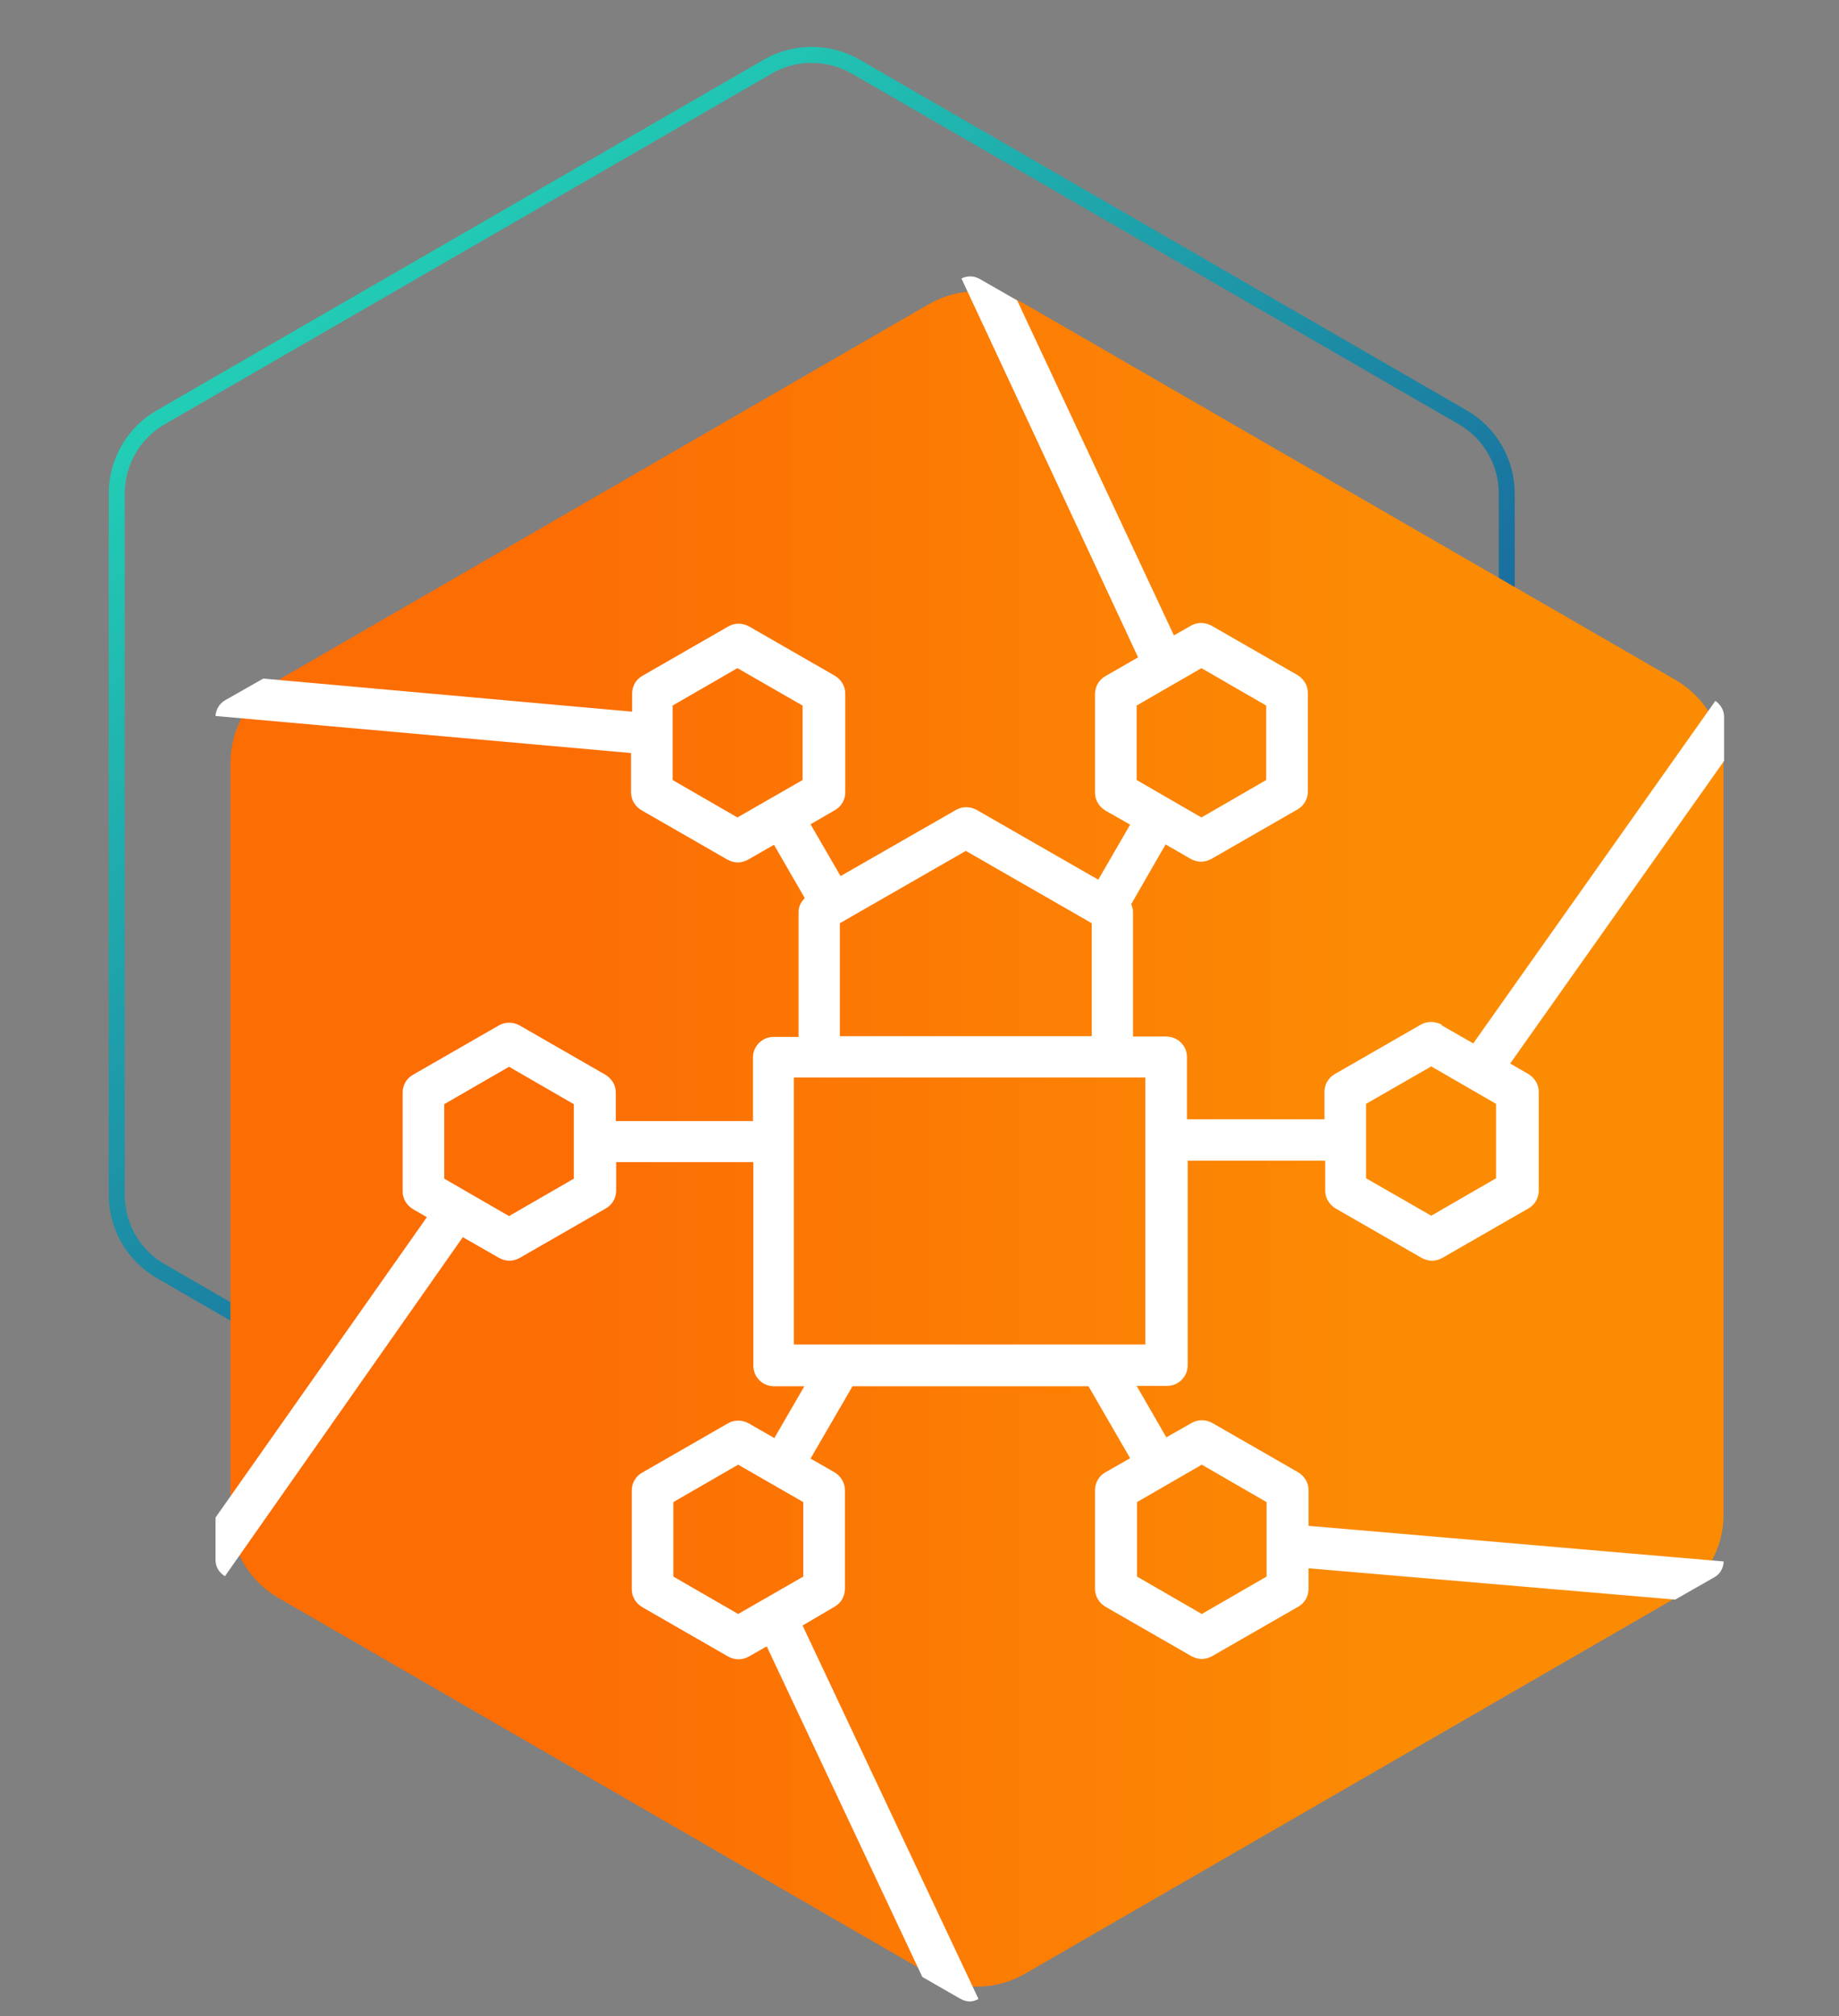
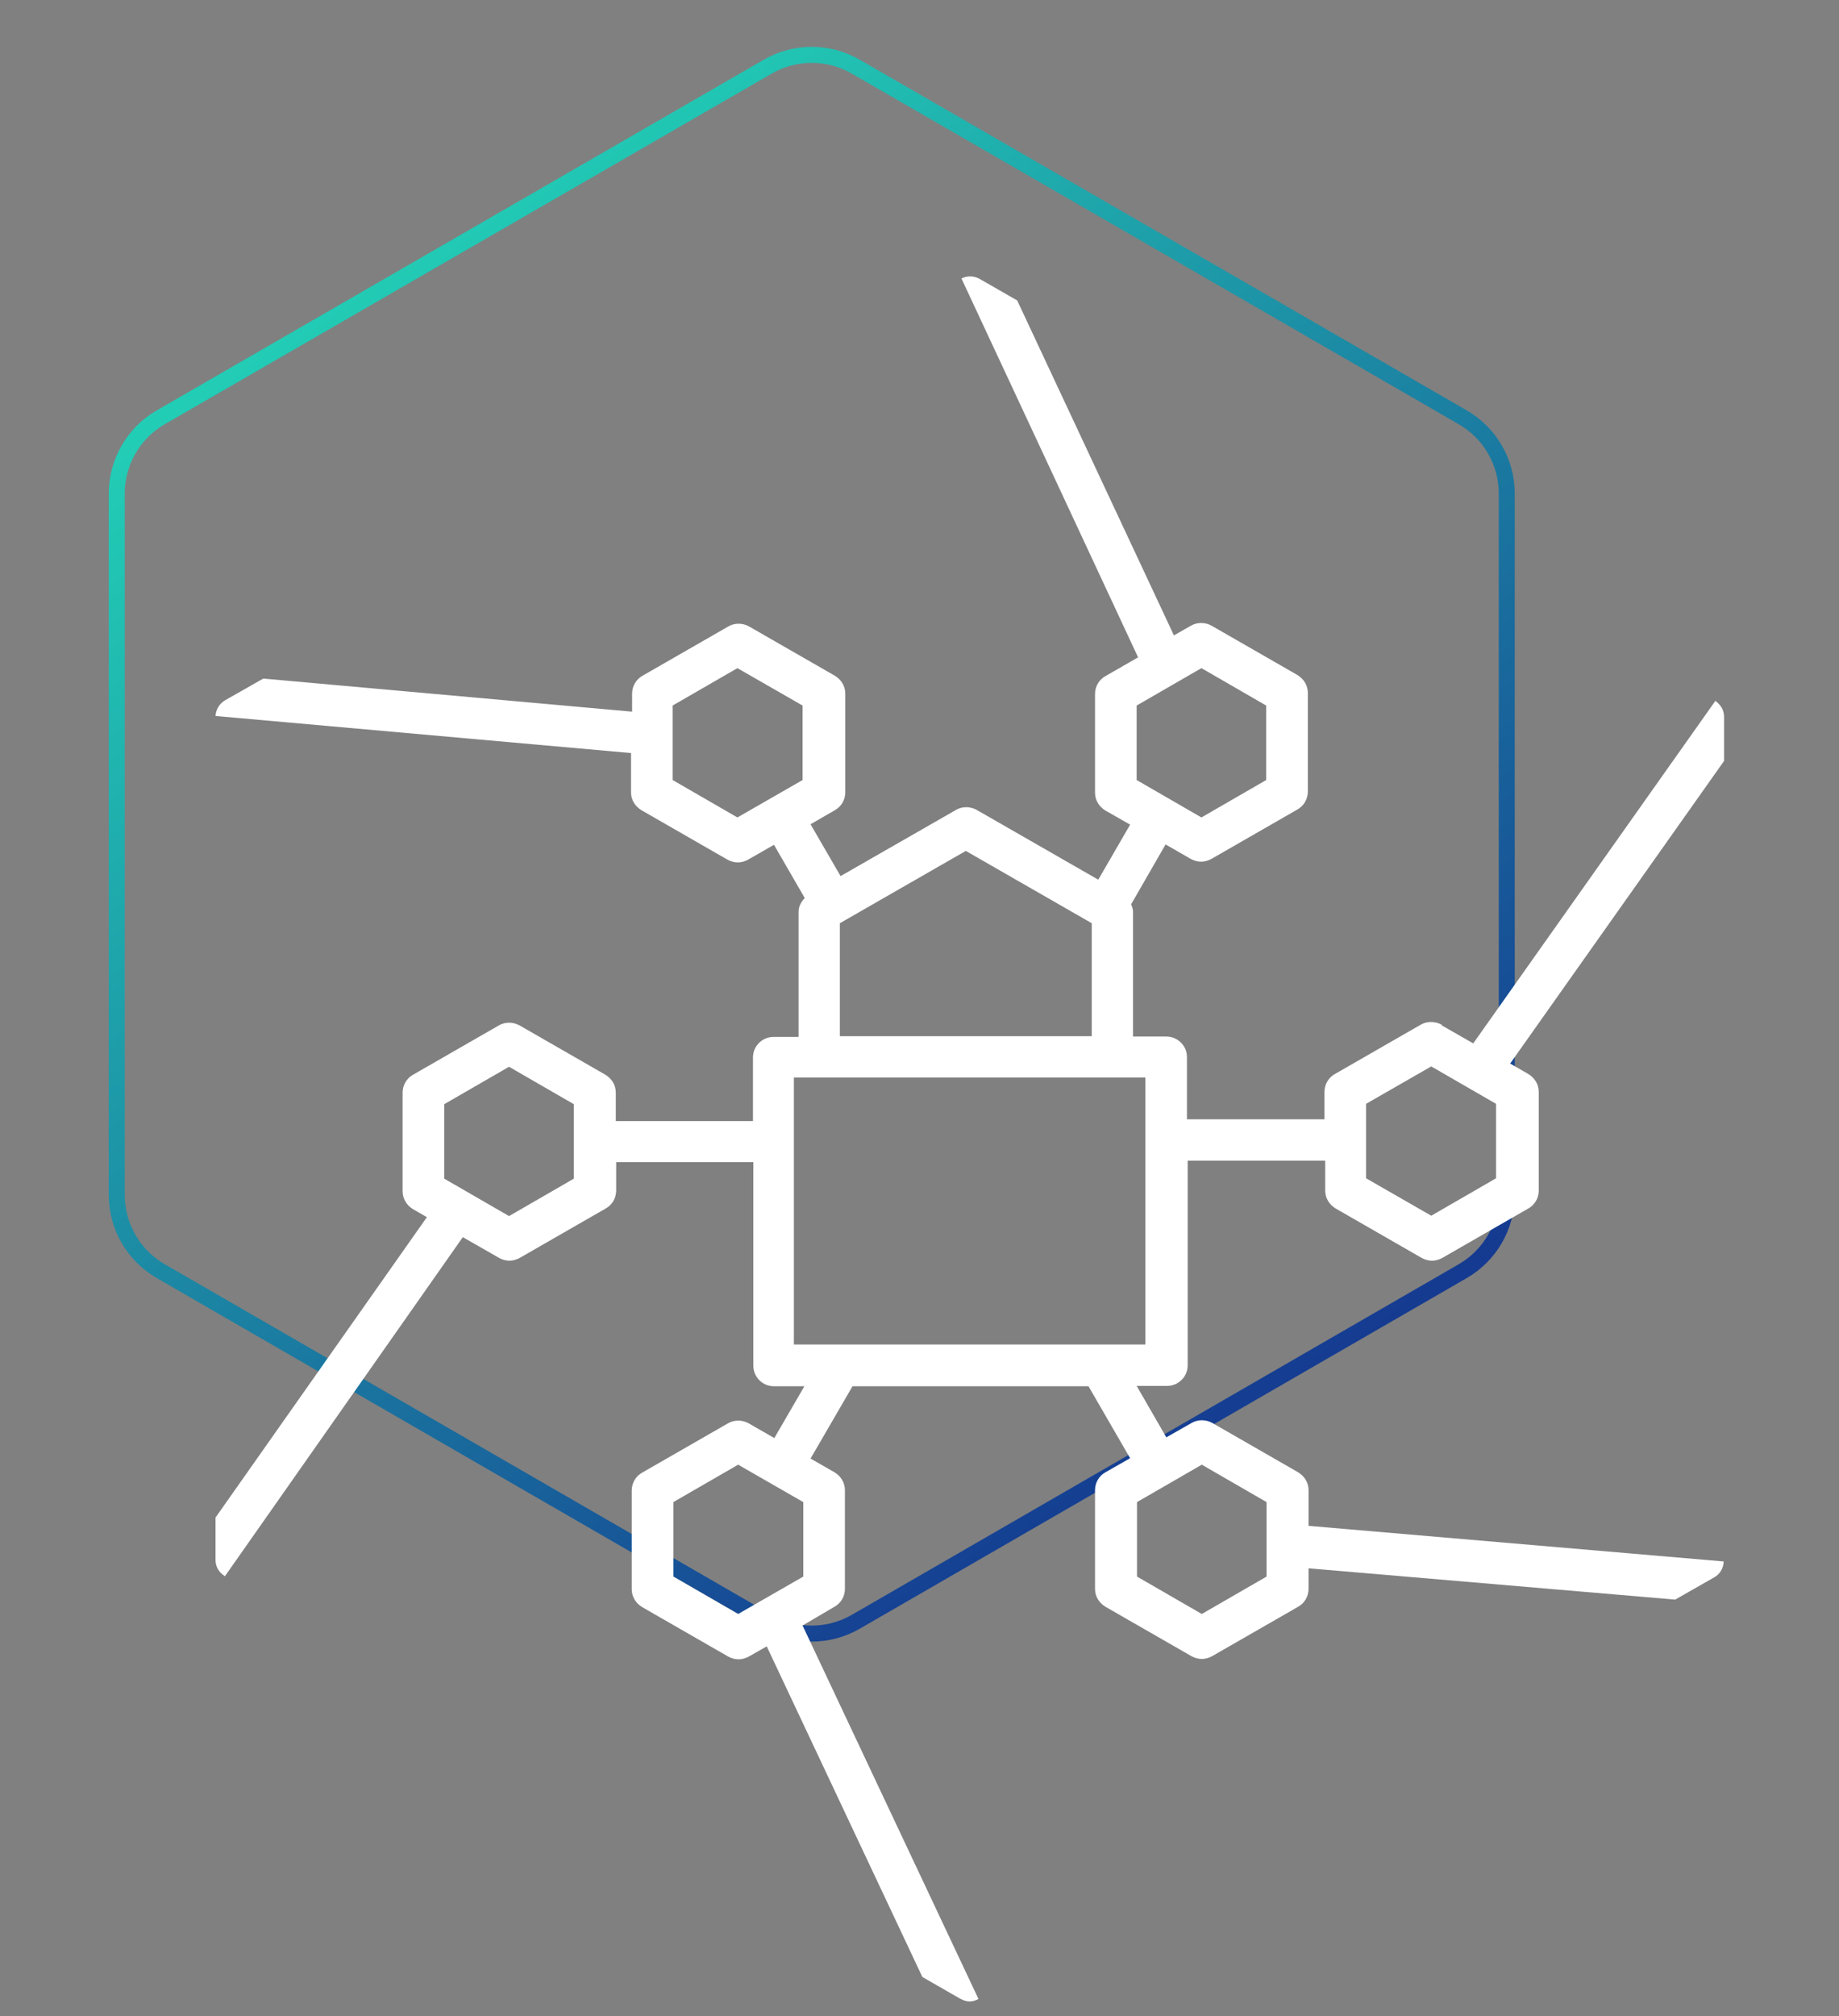
<svg xmlns="http://www.w3.org/2000/svg" width="115" height="126" viewBox="0 0 115 126" fill="none">
  <rect x="0" y="0" width="115" height="126" fill="#808080" stroke="none" />
  <path d="M53.512 4.165L91.473 26.082C93.174 27.064 94.223 28.88 94.223 30.845V74.678C94.223 76.643 93.174 78.459 91.473 79.442L53.512 101.358C51.81 102.341 49.713 102.341 48.012 101.358L10.051 79.442C8.349 78.459 7.301 76.643 7.301 74.678V30.845C7.301 28.88 8.349 27.064 10.051 26.082L48.012 4.165C49.713 3.183 51.81 3.183 53.512 4.165Z" stroke="url(#paint0_linear_248_777)" />
-   <path d="M58.094 19.006C59.95 17.934 62.237 17.934 64.094 19.006L104.778 42.495C106.634 43.566 107.778 45.547 107.778 47.691V94.669C107.778 96.812 106.634 98.793 104.778 99.865L64.094 123.354C62.237 124.426 59.95 124.426 58.094 123.354L17.41 99.865C15.553 98.793 14.41 96.812 14.41 94.669V47.691C14.41 45.547 15.553 43.566 17.41 42.495L58.094 19.006Z" fill="url(#paint1_linear_248_777)" />
  <path d="M81.829 95.361V93.135C81.829 92.663 81.58 92.258 81.173 92.011L75.809 88.93C75.401 88.705 74.904 88.705 74.519 88.93L72.934 89.83L71.079 86.614H72.98C73.704 86.614 74.27 86.03 74.27 85.333V72.539H82.871V74.405C82.871 74.877 83.12 75.282 83.527 75.529L88.891 78.61C89.095 78.722 89.321 78.79 89.547 78.79C89.774 78.79 90 78.722 90.204 78.61L95.568 75.529C95.975 75.304 96.224 74.877 96.224 74.405V68.244C96.224 67.772 95.975 67.367 95.568 67.12L94.436 66.468L107.812 47.558V44.792C107.812 44.388 107.609 44.05 107.269 43.803L92.128 65.209L90.159 64.084V64.039C89.728 63.815 89.231 63.815 88.846 64.039L83.482 67.12C83.074 67.345 82.825 67.772 82.825 68.244V69.953H74.225V66.063C74.225 65.344 73.636 64.781 72.934 64.781H70.852V56.957C70.852 56.799 70.784 56.664 70.739 56.507L72.889 52.774L74.451 53.674C74.655 53.786 74.881 53.854 75.107 53.854C75.334 53.854 75.56 53.786 75.764 53.674L81.128 50.593C81.535 50.368 81.784 49.941 81.784 49.469V43.308C81.784 42.836 81.535 42.431 81.128 42.184L75.764 39.104C75.356 38.879 74.858 38.879 74.474 39.104L73.41 39.711L63.609 18.777L61.256 17.428C60.894 17.226 60.464 17.226 60.124 17.406C60.803 18.845 71.169 41.082 71.169 41.082L69.132 42.252C68.725 42.476 68.476 42.904 68.476 43.376V49.537C68.476 50.009 68.725 50.413 69.132 50.661L70.671 51.538L68.679 54.978L61.075 50.616C60.667 50.391 60.169 50.391 59.785 50.616L52.564 54.753L50.686 51.515L52.202 50.638C52.61 50.413 52.859 49.986 52.859 49.514V43.353C52.859 42.881 52.61 42.476 52.202 42.229L46.838 39.149C46.431 38.924 45.933 38.924 45.548 39.149L40.184 42.229C39.777 42.454 39.528 42.881 39.528 43.353V44.477L16.464 42.409L14.088 43.758C13.726 43.96 13.499 44.343 13.477 44.747C14.789 44.86 39.46 47.063 39.46 47.063V49.514C39.46 49.986 39.709 50.391 40.116 50.638L45.48 53.719C45.684 53.831 45.91 53.899 46.136 53.899C46.363 53.899 46.589 53.831 46.793 53.719L48.4 52.797L50.324 56.125C50.097 56.372 49.939 56.642 49.939 56.979V64.804H48.377C47.653 64.804 47.087 65.388 47.087 66.085V70.065H38.509V68.289C38.509 67.817 38.26 67.412 37.853 67.165L32.489 64.084C32.081 63.859 31.583 63.859 31.198 64.084L25.834 67.165C25.427 67.39 25.178 67.817 25.178 68.289V74.45C25.178 74.922 25.427 75.327 25.834 75.574L26.695 76.069L13.477 94.844V97.497C13.477 97.924 13.703 98.284 14.065 98.509L28.935 77.328H28.958L31.198 78.61C31.402 78.722 31.628 78.79 31.855 78.79C32.081 78.79 32.307 78.722 32.511 78.61L37.875 75.529C38.283 75.304 38.532 74.877 38.532 74.405V72.629H47.11V85.355C47.11 86.075 47.698 86.637 48.4 86.637H50.301L48.422 89.875L46.816 88.953C46.408 88.728 45.91 88.728 45.525 88.953L40.161 92.033C39.754 92.258 39.505 92.685 39.505 93.157V99.318C39.505 99.79 39.754 100.195 40.161 100.442L45.525 103.523C45.729 103.635 45.956 103.703 46.182 103.703C46.408 103.703 46.635 103.635 46.838 103.523L47.947 102.893L57.68 123.557L60.033 124.906C60.237 125.018 60.441 125.086 60.645 125.086C60.826 125.086 61.029 125.018 61.188 124.929L50.188 101.589L52.18 100.42C52.587 100.195 52.836 99.768 52.836 99.296V93.135C52.836 92.663 52.587 92.258 52.18 92.011L50.686 91.156L53.311 86.637H68.068L70.671 91.134L69.132 92.011C68.725 92.236 68.476 92.663 68.476 93.135V99.296C68.476 99.768 68.725 100.173 69.132 100.42L74.496 103.5C74.7 103.613 74.926 103.68 75.153 103.68C75.379 103.68 75.605 103.613 75.809 103.5L81.173 100.42C81.58 100.195 81.829 99.768 81.829 99.296V98.014L104.757 99.97L107.201 98.576C107.564 98.374 107.767 98.014 107.79 97.587L81.829 95.361ZM85.428 68.986L89.502 66.648L93.553 68.986V73.64L89.502 75.979L85.428 73.64V68.986ZM71.079 44.095L75.13 41.757L79.181 44.095V48.75L75.13 51.088L71.079 48.75V44.095ZM50.188 48.75L46.114 51.088L42.062 48.75V44.095L46.114 41.757L50.188 44.095V48.75ZM35.884 73.663L31.832 76.001L27.781 73.663V69.008L31.832 66.67L35.884 69.008V73.663ZM50.233 98.531L46.159 100.87L42.108 98.531V93.877L46.159 91.538L50.233 93.877V98.531ZM52.519 57.699L60.396 53.179L68.272 57.699V64.759H52.519V57.699ZM49.645 84.028V67.345H71.622V84.028H49.645ZM79.204 98.531L75.153 100.87L71.101 98.531V93.877L75.153 91.538L79.204 93.877V98.531Z" fill="white" />
  <defs>
    <linearGradient id="paint0_linear_248_777" x1="13.295" y1="14.086" x2="80.977" y2="103.523" gradientUnits="userSpaceOnUse">
      <stop stop-color="#23D9B8" />
      <stop offset="1" stop-color="#13268C" />
    </linearGradient>
    <linearGradient id="paint1_linear_248_777" x1="87.205" y1="17.273" x2="34.456" y2="17.273" gradientUnits="userSpaceOnUse">
      <stop stop-color="#FC8B04" />
      <stop offset="1" stop-color="#FC6D04" />
    </linearGradient>
  </defs>
</svg>